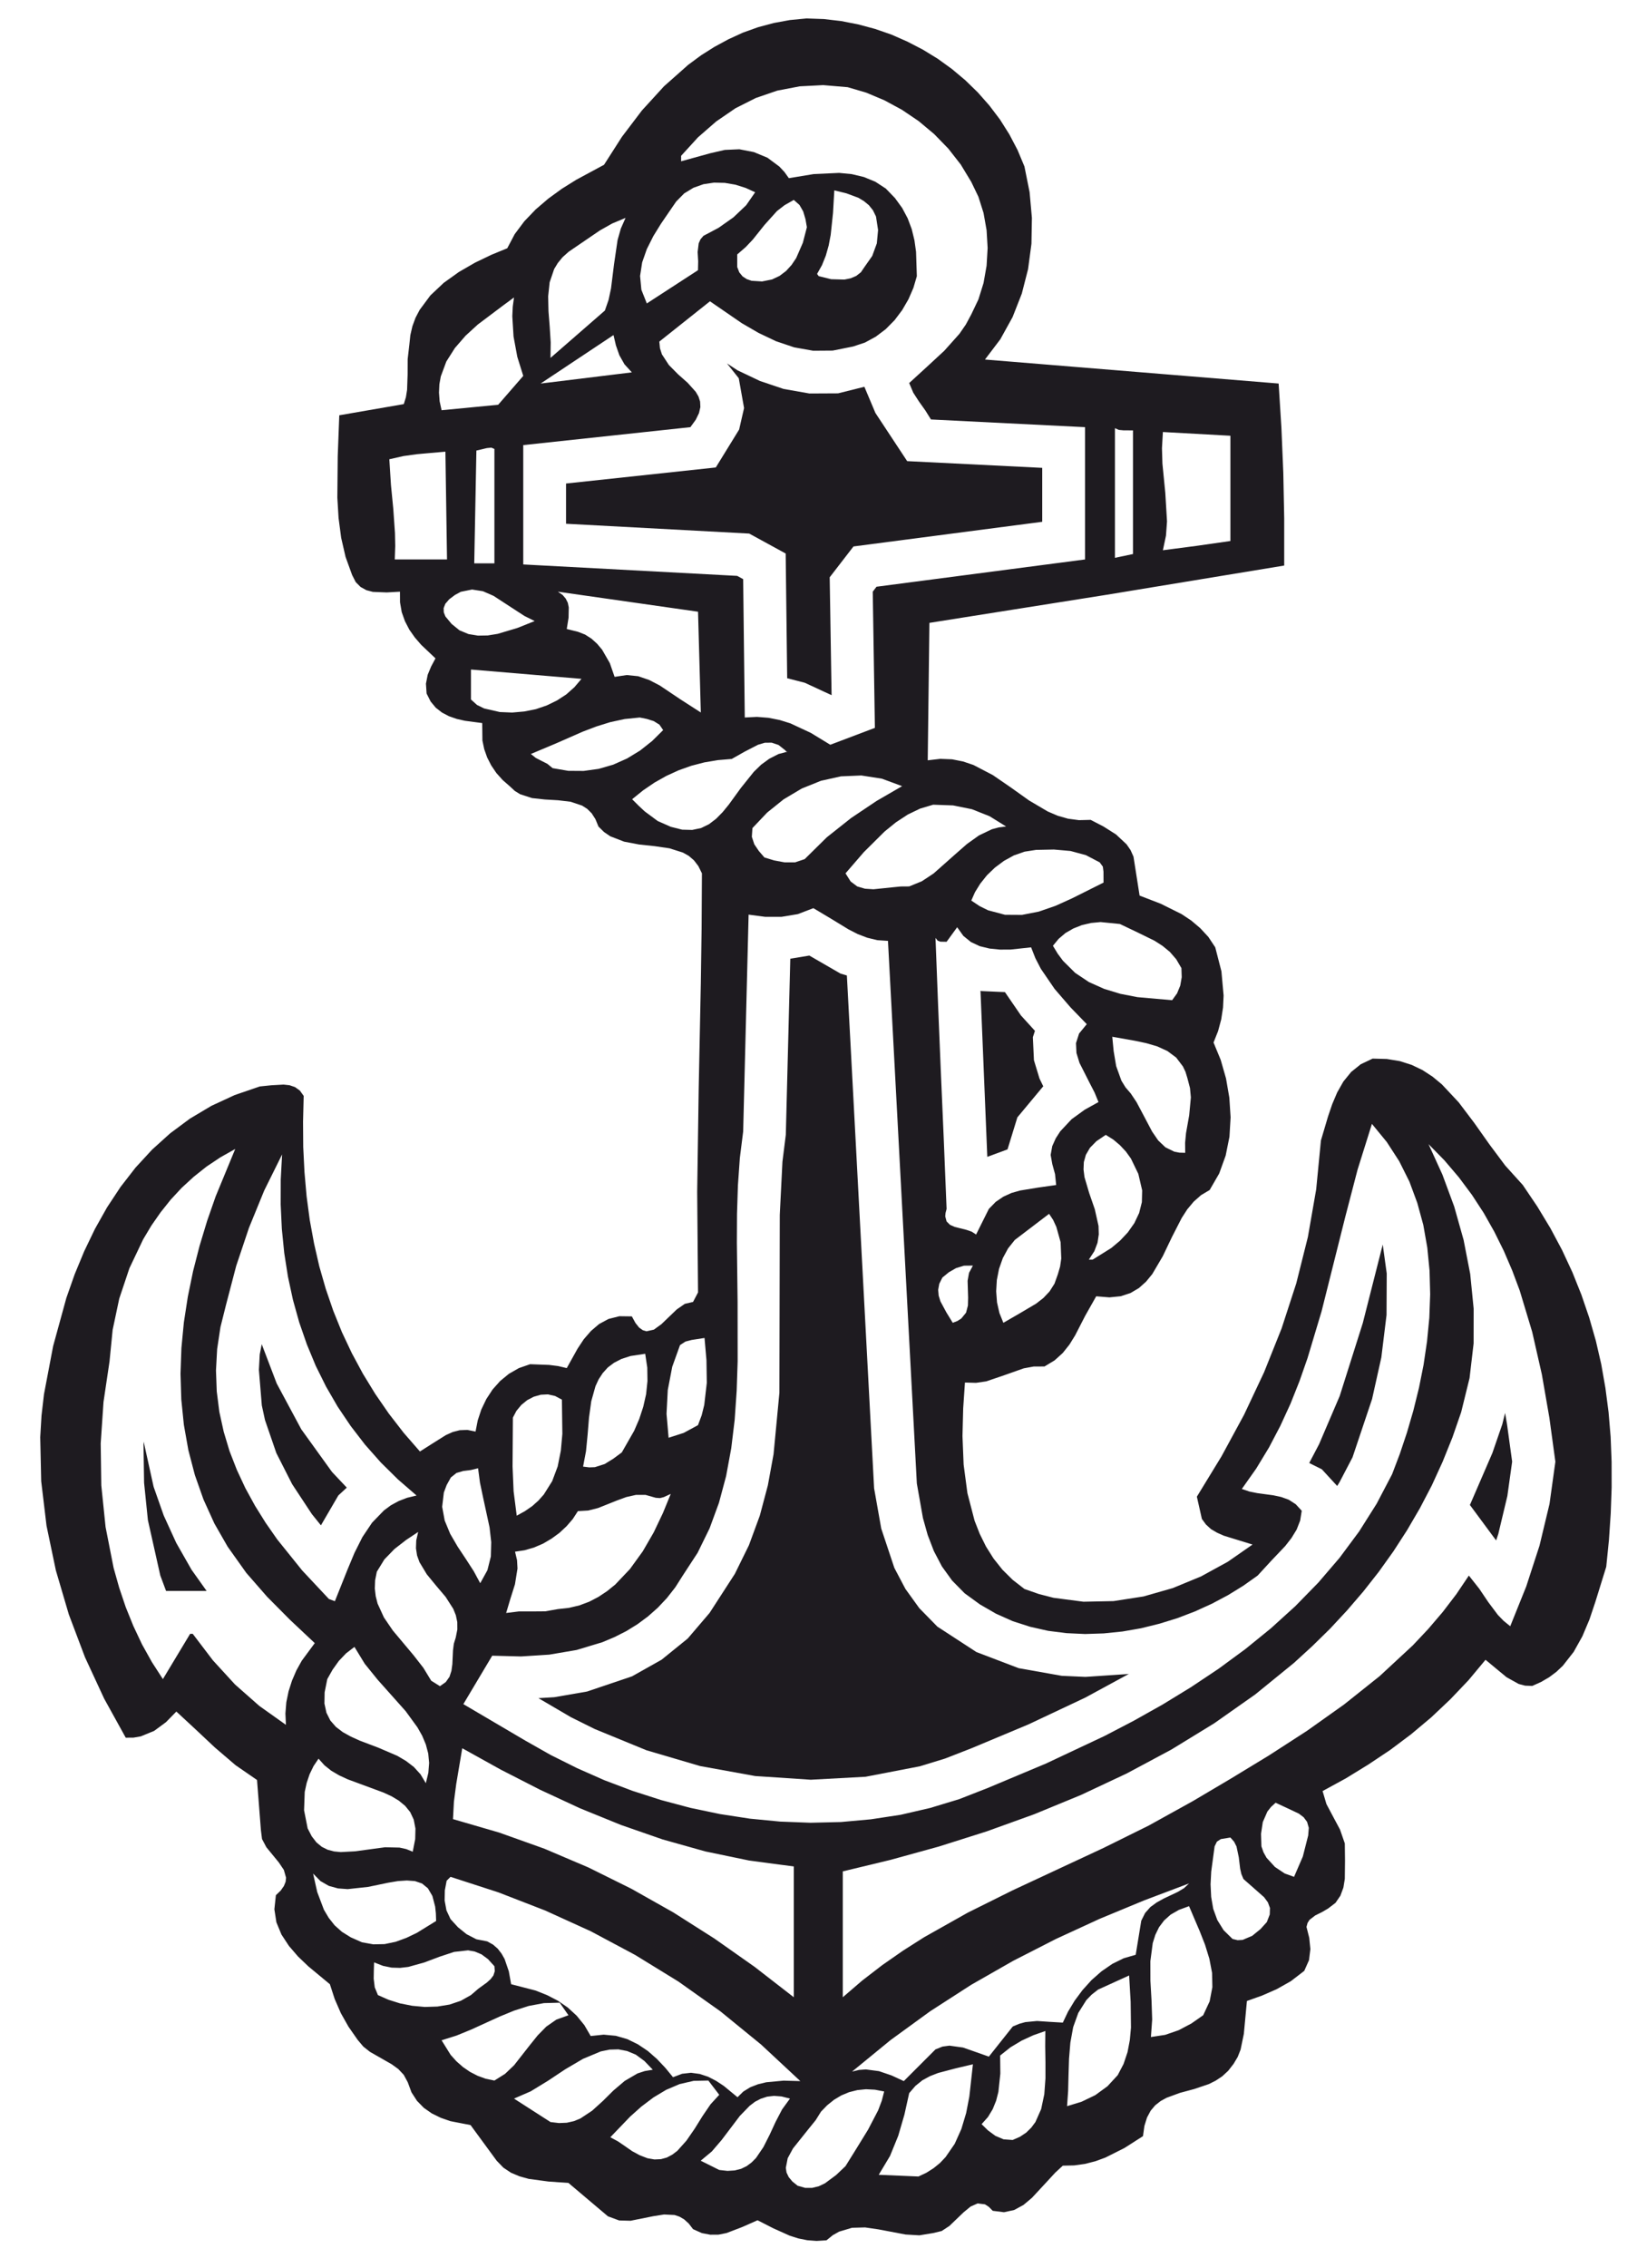
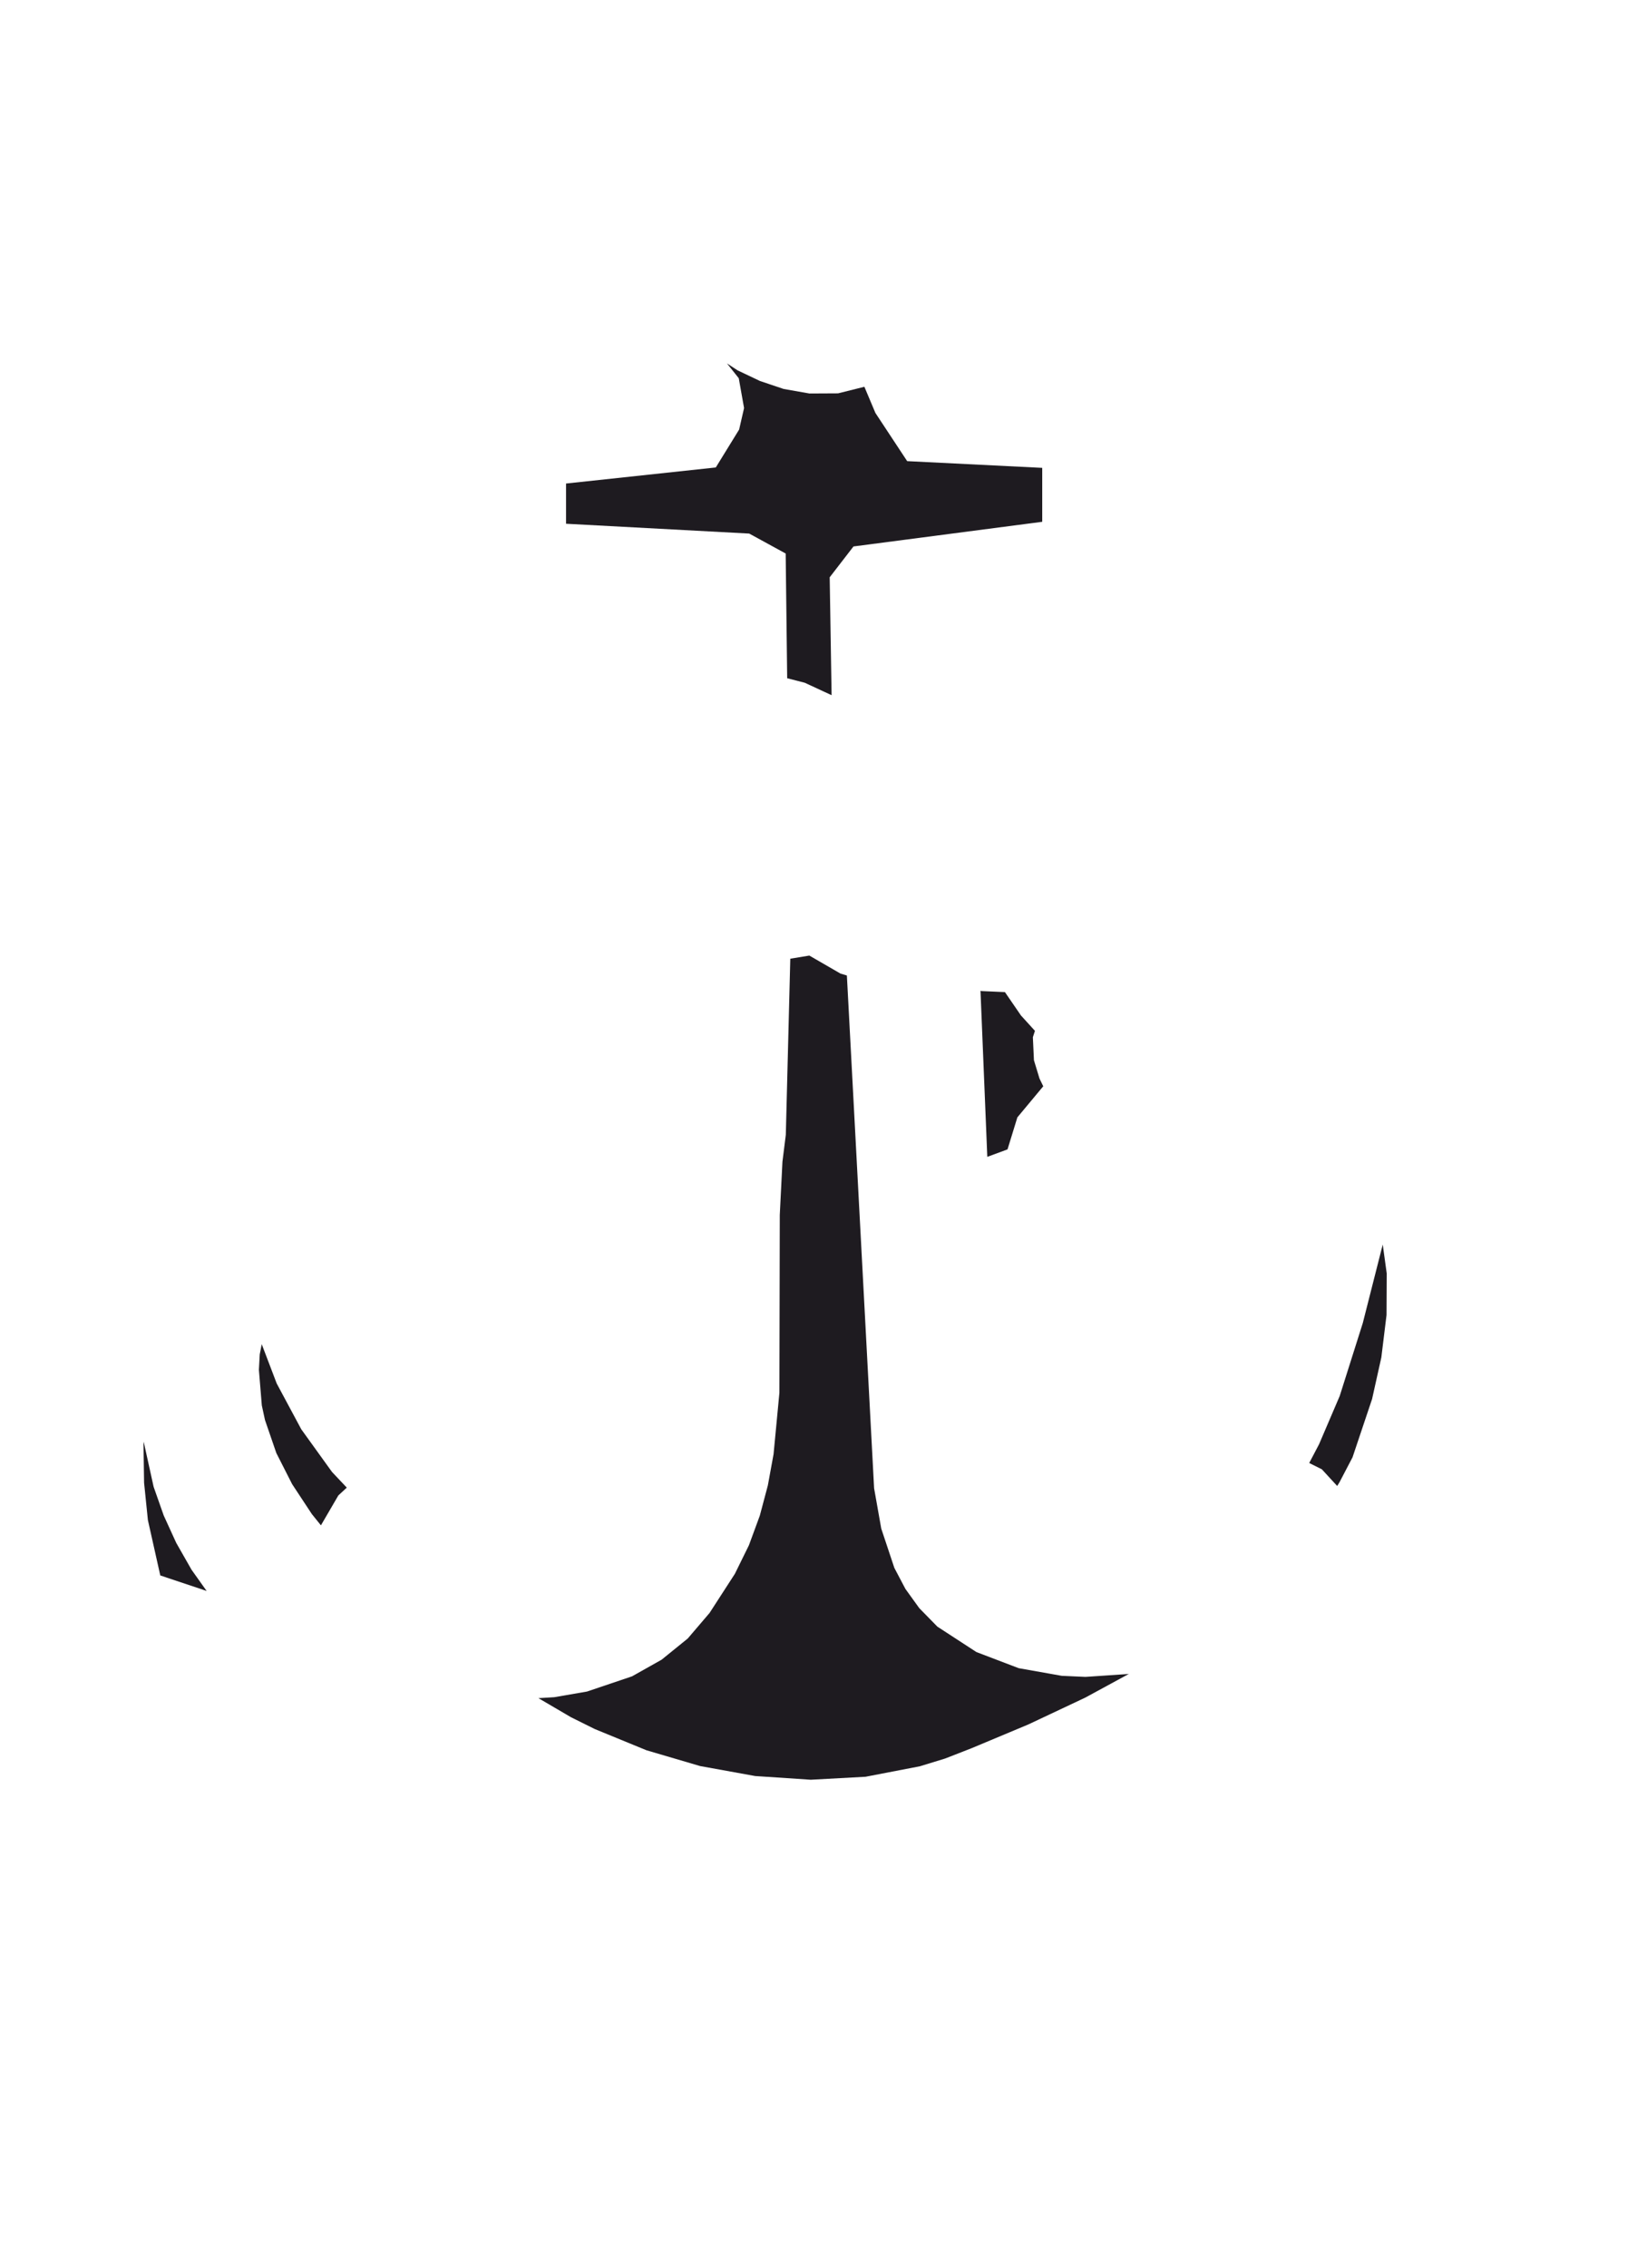
<svg xmlns="http://www.w3.org/2000/svg" width="326.086pt" height="448.695pt" viewBox="0 0 326.086 448.695" version="1.1">
  <g id="surface1">
-     <path style=" stroke:none;fill-rule:evenodd;fill:rgb(11.923%,10.71%,12.529%);fill-opacity:1;" d="M 40.91 314.75 L 37.922 310.551 L 34.891 305.238 L 32.414 299.82 L 30.41 294.129 L 28.449 285.23 L 28.41 285.789 L 28.527 293.348 L 29.281 300.73 L 31.734 311.68 L 32.879 314.75 Z M 40.91 314.75 " />
+     <path style=" stroke:none;fill-rule:evenodd;fill:rgb(11.923%,10.71%,12.529%);fill-opacity:1;" d="M 40.91 314.75 L 37.922 310.551 L 34.891 305.238 L 32.414 299.82 L 30.41 294.129 L 28.449 285.23 L 28.41 285.789 L 28.527 293.348 L 29.281 300.73 L 31.734 311.68 Z M 40.91 314.75 " />
    <path style=" stroke:none;fill-rule:evenodd;fill:rgb(11.923%,10.71%,12.529%);fill-opacity:1;" d="M 68.66 294.309 L 65.734 291.207 L 59.652 282.77 L 54.785 273.707 L 51.82 265.93 L 51.426 267.949 L 51.258 271 L 51.836 278.039 L 52.465 280.938 L 54.711 287.469 L 57.84 293.621 L 61.742 299.539 L 63.539 301.77 L 66.992 295.848 Z M 68.66 294.309 " />
    <path style=" stroke:none;fill-rule:evenodd;fill:rgb(11.923%,10.71%,12.529%);fill-opacity:1;" d="M 206.348 92.559 L 179.609 91.23 L 173.32 81.699 L 171.137 76.52 L 165.926 77.82 L 160.254 77.848 L 155.145 76.949 L 150.473 75.379 L 146.047 73.277 L 143.93 71.898 L 146.266 74.828 L 147.316 80.73 L 146.34 84.98 L 141.719 92.48 L 112.07 95.66 L 112.07 103.617 L 148.332 105.559 L 155.555 109.508 L 155.852 134.18 L 159.344 135.078 L 164.527 137.48 L 164.645 137.539 L 164.27 114.207 L 168.98 108.109 L 206.348 103.23 Z M 206.348 92.559 " />
    <path style=" stroke:none;fill-rule:evenodd;fill:rgb(11.923%,10.71%,12.529%);fill-opacity:1;" d="M 206.566 214.938 L 205.805 213.367 L 204.707 209.75 L 204.496 205.199 L 204.906 203.938 L 202.137 200.898 L 198.965 196.277 L 194.293 196.07 L 194.125 196.008 L 195.473 228.867 L 199.477 227.391 L 201.426 221.059 L 206.488 214.98 Z M 206.566 214.938 " />
    <path style=" stroke:none;fill-rule:evenodd;fill:rgb(11.923%,10.71%,12.529%);fill-opacity:1;" d="M 223.586 331.117 L 223.406 331.18 L 214.906 331.75 L 210.207 331.539 L 201.688 330.027 L 193.32 326.84 L 185.59 321.809 L 182.012 318.16 L 179.262 314.348 L 177.07 310.188 L 174.477 302.41 L 173.062 294.438 L 167.672 192.988 L 166.402 192.609 L 160.242 189.051 L 160.215 189.039 L 160.164 189.059 L 156.469 189.668 L 155.582 224.488 L 154.914 229.84 L 154.387 240.348 L 154.312 275.551 L 153.156 287.688 L 152.027 293.859 L 150.434 299.848 L 148.281 305.699 L 145.496 311.359 L 140.488 319.098 L 136.164 324.16 L 130.992 328.348 L 125.137 331.641 L 116.23 334.648 L 109.734 335.77 L 106.602 335.957 L 113.059 339.738 L 117.758 342.07 L 128 346.27 L 138.613 349.391 L 149.523 351.367 L 160.512 352.098 L 171.371 351.508 L 182.113 349.438 L 187.105 347.91 L 192.344 345.867 L 203.598 341.16 L 214.855 335.859 Z M 223.586 331.117 " />
    <path style=" stroke:none;fill-rule:evenodd;fill:rgb(11.923%,10.71%,12.529%);fill-opacity:1;" d="M 274.555 251.938 L 273.766 246.211 L 269.816 261.75 L 265.246 276.18 L 261.156 285.73 L 259.207 289.438 L 261.707 290.68 L 264.746 293.98 L 265.207 293.238 L 267.785 288.309 L 271.656 276.777 L 273.488 268.551 L 274.516 260.16 Z M 274.555 251.938 " />
-     <path style=" stroke:none;fill-rule:evenodd;fill:rgb(11.923%,10.71%,12.529%);fill-opacity:1;" d="M 299.387 289.168 L 298.375 281.789 L 297.988 279.539 L 297.438 281.77 L 295.477 287.449 L 291.125 297.508 L 291.016 297.73 L 296.215 304.758 L 296.645 303.48 L 298.438 295.969 Z M 299.387 289.168 " />
-     <path style=" stroke:none;fill-rule:evenodd;fill:rgb(11.923%,10.71%,12.529%);fill-opacity:1;" d="M 319.086 294.258 L 319.078 289.219 L 318.887 284.258 L 318.477 279.391 L 317.855 274.609 L 317.027 269.891 L 315.957 265.25 L 314.645 260.68 L 313.105 256.168 L 311.328 251.73 L 309.277 247.32 L 306.965 242.988 L 304.367 238.691 L 301.496 234.441 L 298.016 230.59 L 294.887 226.398 L 291.875 222.141 L 288.816 218.098 L 285.477 214.531 L 283.637 213.008 L 281.668 211.719 L 279.508 210.68 L 277.156 209.93 L 274.578 209.508 L 271.766 209.43 L 269.406 210.551 L 267.508 212.078 L 265.965 213.98 L 264.746 216.129 L 263.758 218.457 L 262.938 220.867 L 261.527 225.629 L 260.586 235.32 L 258.945 244.73 L 256.645 253.898 L 253.746 262.801 L 250.277 271.469 L 246.305 279.898 L 241.848 288.109 L 236.965 296.098 L 237.957 300.5 L 238.758 301.598 L 239.766 302.52 L 240.977 303.23 L 242.305 303.82 L 247.988 305.57 L 243.098 308.969 L 237.805 311.867 L 232.207 314.18 L 226.395 315.84 L 220.465 316.758 L 214.508 316.879 L 208.598 316.109 L 205.688 315.359 L 202.828 314.359 L 200.496 312.551 L 198.465 310.539 L 196.707 308.328 L 195.219 305.969 L 193.973 303.449 L 192.957 300.859 L 191.535 295.391 L 190.789 289.758 L 190.559 284.109 L 190.699 278.641 L 191.047 273.52 L 193.254 273.578 L 195.281 273.281 L 199.008 272.008 L 202.695 270.707 L 204.668 270.348 L 206.797 270.34 L 208.785 269.141 L 210.406 267.68 L 211.738 266.008 L 212.867 264.18 L 214.867 260.289 L 217.035 256.457 L 219.656 256.668 L 221.906 256.441 L 223.828 255.809 L 225.488 254.828 L 226.906 253.559 L 228.137 252.059 L 230.207 248.539 L 232.047 244.699 L 233.965 240.957 L 235.066 239.25 L 236.348 237.719 L 237.797 236.441 L 239.496 235.43 L 241.387 232.16 L 242.668 228.617 L 243.418 224.891 L 243.645 221.051 L 243.395 217.168 L 242.738 213.359 L 241.688 209.691 L 240.266 206.25 L 241.168 203.98 L 241.785 201.68 L 242.145 199.328 L 242.258 196.957 L 241.828 192.168 L 240.605 187.418 L 239.246 185.367 L 237.637 183.629 L 235.867 182.129 L 233.945 180.848 L 229.828 178.801 L 225.625 177.18 L 224.418 169.48 L 223.836 168.18 L 223.047 167.039 L 220.965 165.09 L 218.488 163.52 L 215.938 162.199 L 213.625 162.258 L 211.457 161.969 L 209.395 161.379 L 207.438 160.539 L 203.738 158.359 L 200.176 155.82 L 196.566 153.34 L 192.727 151.34 L 190.676 150.648 L 188.492 150.219 L 186.168 150.129 L 183.68 150.418 L 184.012 123.227 L 219.168 117.66 L 254.258 111.887 L 254.258 102.57 L 254.078 93.539 L 253.707 84.691 L 253.156 75.879 L 195.012 71.129 L 198.055 67.117 L 200.477 62.738 L 202.305 58.09 L 203.547 53.238 L 204.215 48.219 L 204.305 43.109 L 203.848 38.02 L 202.828 32.941 L 201.465 29.68 L 199.836 26.578 L 197.977 23.637 L 195.887 20.879 L 193.602 18.289 L 191.125 15.879 L 188.48 13.66 L 185.668 11.629 L 182.73 9.828 L 179.66 8.238 L 176.504 6.848 L 173.242 5.719 L 169.918 4.828 L 166.531 4.168 L 163.117 3.77 L 159.676 3.648 L 156.367 3.969 L 153.156 4.559 L 150.078 5.387 L 147.086 6.457 L 144.223 7.77 L 141.449 9.27 L 138.793 10.949 L 136.238 12.84 L 131.465 17.07 L 127.09 21.859 L 123.133 27.07 L 119.594 32.598 L 114.047 35.59 L 111.25 37.34 L 108.566 39.289 L 106.062 41.43 L 103.816 43.77 L 101.906 46.32 L 100.43 49.117 L 97.309 50.398 L 94.062 51.957 L 90.855 53.809 L 87.852 55.957 L 85.207 58.449 L 83.09 61.301 L 82.266 62.867 L 81.652 64.539 L 81.242 66.309 L 81.047 68.168 L 80.715 71.039 L 80.703 74.098 L 80.598 77.137 L 80.367 78.578 L 79.945 79.949 L 67.172 82.16 L 66.867 90.25 L 66.789 98.449 L 67.031 102.477 L 67.547 106.398 L 68.418 110.18 L 69.715 113.758 L 70.434 115.168 L 71.395 116.129 L 72.539 116.758 L 73.82 117.098 L 76.57 117.207 L 79.188 117.059 L 79.199 119.16 L 79.535 121.098 L 80.176 122.898 L 81.047 124.578 L 82.141 126.129 L 83.395 127.578 L 86.219 130.25 L 85.359 131.859 L 84.68 133.488 L 84.332 135.258 L 84.461 137.207 L 85.258 138.781 L 86.273 140.008 L 87.504 140.969 L 88.902 141.699 L 90.43 142.23 L 92.047 142.598 L 95.473 143.051 L 95.512 146.5 L 95.871 148.207 L 96.449 149.848 L 97.258 151.43 L 98.273 152.93 L 99.52 154.32 L 100.98 155.598 L 101.93 156.48 L 102.984 157.129 L 105.332 157.891 L 107.875 158.168 L 110.48 158.32 L 112.98 158.617 L 115.254 159.379 L 116.254 160.02 L 117.141 160.898 L 117.887 162.059 L 118.488 163.52 L 119.594 164.609 L 120.824 165.449 L 123.559 166.508 L 126.551 167.078 L 129.59 167.398 L 132.543 167.828 L 135.199 168.668 L 136.367 169.32 L 137.395 170.207 L 138.266 171.348 L 138.973 172.781 L 138.91 183.758 L 138.754 194.52 L 138.332 215.469 L 138.035 235.801 L 138.203 255.691 L 137.215 257.57 L 135.586 257.949 L 133.992 259.051 L 130.953 261.969 L 129.461 263.051 L 128 263.379 L 127.266 263.16 L 126.535 262.641 L 125.816 261.738 L 125.098 260.43 L 122.621 260.398 L 120.477 260.941 L 118.617 261.941 L 117 263.32 L 115.586 264.949 L 114.355 266.809 L 112.211 270.66 L 110.504 270.258 L 108.707 270.031 L 104.949 269.891 L 102.738 270.66 L 100.762 271.789 L 99.031 273.207 L 97.527 274.891 L 96.285 276.789 L 95.297 278.848 L 94.59 280.988 L 94.152 283.219 L 92.535 282.891 L 91.02 282.949 L 89.621 283.309 L 88.273 283.918 L 85.719 285.52 L 83.141 287.16 L 79.93 283.469 L 76.98 279.66 L 74.297 275.77 L 71.859 271.789 L 69.664 267.719 L 67.699 263.559 L 65.98 259.309 L 64.492 254.969 L 63.219 250.539 L 62.18 246.008 L 61.332 241.391 L 60.703 236.668 L 60.281 231.859 L 60.035 226.941 L 60 221.941 L 60.125 216.809 L 59.371 215.758 L 58.418 215.07 L 57.328 214.699 L 56.148 214.57 L 53.707 214.707 L 51.438 214.941 L 46.457 216.648 L 41.848 218.781 L 37.602 221.309 L 33.684 224.219 L 30.105 227.449 L 26.832 231 L 23.867 234.82 L 21.199 238.859 L 18.797 243.129 L 16.668 247.551 L 14.781 252.109 L 13.137 256.781 L 10.52 266.309 L 8.707 275.84 L 8.219 280.051 L 7.965 284.328 L 8.156 293.031 L 9.211 301.848 L 11.059 310.68 L 13.625 319.391 L 16.832 327.879 L 20.621 336.051 L 24.895 343.781 L 26.422 343.77 L 27.871 343.52 L 30.527 342.43 L 32.863 340.707 L 34.918 338.609 L 38.602 342.02 L 42.531 345.707 L 46.637 349.219 L 50.887 352.148 L 51.656 362.059 L 51.875 363.828 L 52.734 365.449 L 55.199 368.457 L 56.199 369.941 L 56.637 371.48 L 56.547 372.289 L 56.211 373.117 L 55.582 374.02 L 54.621 374.941 L 54.324 377.73 L 54.723 380.309 L 55.723 382.719 L 57.199 384.969 L 59.008 387.07 L 61.051 389.02 L 65.312 392.551 L 66.262 395.469 L 67.48 398.27 L 68.996 400.957 L 70.82 403.57 L 71.934 404.891 L 73.246 405.93 L 76.133 407.578 L 77.555 408.391 L 78.852 409.328 L 79.93 410.469 L 80.727 411.941 L 81.473 413.949 L 82.562 415.629 L 83.91 417.008 L 85.5 418.117 L 87.262 418.98 L 89.16 419.641 L 93.164 420.418 L 98.336 427.469 L 99.66 428.84 L 101.172 429.848 L 102.867 430.559 L 104.703 431.07 L 108.594 431.59 L 112.547 431.867 L 120.363 438.469 L 122.582 439.289 L 124.844 439.348 L 129.32 438.449 L 131.477 438.109 L 133.543 438.207 L 134.52 438.531 L 135.457 439.078 L 136.355 439.891 L 137.215 441.008 L 138.949 441.789 L 140.629 442.109 L 142.258 442.098 L 143.84 441.781 L 146.93 440.598 L 149.988 439.25 L 153.117 440.848 L 156.352 442.301 L 158.047 442.84 L 159.82 443.199 L 161.668 443.34 L 163.629 443.219 L 164.875 442.207 L 166.133 441.5 L 168.688 440.738 L 171.281 440.668 L 173.91 441.051 L 179.289 442.07 L 182.023 442.23 L 184.77 441.781 L 186.438 441.379 L 187.965 440.379 L 190.789 437.668 L 192.164 436.539 L 193.562 435.918 L 195.012 436.098 L 195.77 436.59 L 196.551 437.379 L 198.785 437.66 L 200.797 437.219 L 202.637 436.219 L 204.316 434.809 L 207.426 431.457 L 208.926 429.828 L 210.426 428.449 L 212.688 428.398 L 214.828 428.098 L 216.887 427.57 L 218.855 426.848 L 222.637 424.949 L 226.297 422.609 L 226.578 420.59 L 227.098 418.918 L 227.816 417.578 L 228.715 416.508 L 229.785 415.668 L 230.965 415.02 L 233.605 414.051 L 236.465 413.281 L 239.336 412.309 L 240.695 411.629 L 241.988 410.77 L 243.168 409.68 L 244.238 408.301 L 245.055 406.93 L 245.625 405.48 L 246.266 402.367 L 246.875 395.867 L 249.848 394.809 L 252.758 393.539 L 255.566 391.957 L 258.227 389.91 L 259.168 387.789 L 259.438 385.598 L 259.215 383.379 L 258.668 381.219 L 258.875 380.441 L 259.266 379.82 L 260.395 378.949 L 261.727 378.289 L 262.945 377.578 L 264.418 376.449 L 265.387 375.031 L 265.977 373.43 L 266.258 371.719 L 266.297 368.098 L 266.258 364.699 L 265.305 361.957 L 263.938 359.398 L 262.617 356.91 L 261.855 354.34 L 266.457 351.828 L 270.918 349.09 L 275.238 346.207 L 279.395 343.09 L 283.367 339.758 L 287.156 336.18 L 290.746 332.41 L 294.117 328.367 L 296.145 330.051 L 298.285 331.82 L 300.676 333.148 L 301.965 333.488 L 303.367 333.539 L 305.125 332.75 L 306.715 331.82 L 308.145 330.75 L 309.418 329.551 L 311.566 326.809 L 313.285 323.73 L 314.688 320.41 L 315.855 316.93 L 318.016 309.969 L 318.555 304.629 L 318.906 299.398 Z M 307.945 289.18 L 306.785 297.531 L 304.805 305.781 L 302.176 313.859 L 299.008 321.73 L 297.695 320.66 L 296.566 319.5 L 294.668 316.969 L 292.875 314.309 L 290.816 311.707 L 288.336 315.391 L 285.645 318.91 L 282.766 322.281 L 279.715 325.52 L 273.156 331.598 L 266.117 337.207 L 258.758 342.43 L 251.207 347.309 L 243.637 351.91 L 236.168 356.328 L 227.426 361.168 L 218.488 365.59 L 200.465 373.988 L 191.598 378.398 L 182.961 383.258 L 178.777 385.918 L 174.68 388.77 L 170.715 391.82 L 166.863 395.129 L 166.863 370.23 L 176.324 367.949 L 185.836 365.328 L 195.32 362.328 L 204.746 358.93 L 214.027 355.109 L 223.098 350.848 L 231.918 346.129 L 240.406 340.93 L 248.527 335.219 L 256.188 328.988 L 259.816 325.668 L 263.336 322.219 L 266.695 318.609 L 269.918 314.859 L 272.977 310.969 L 275.867 306.93 L 278.586 302.73 L 281.125 298.379 L 283.477 293.879 L 285.617 289.199 L 287.566 284.367 L 289.297 279.367 L 290.957 272.629 L 291.758 265.781 L 291.766 258.898 L 291.086 252.051 L 289.777 245.309 L 287.918 238.707 L 285.578 232.379 L 282.828 226.348 L 285.977 229.559 L 288.836 232.918 L 291.426 236.391 L 293.766 239.98 L 295.855 243.68 L 297.738 247.48 L 299.406 251.367 L 300.887 255.32 L 303.355 263.5 L 305.266 271.898 L 306.758 280.488 Z M 283.156 256.039 L 282.988 260.707 L 282.535 265.367 L 281.848 270.02 L 280.938 274.57 L 279.828 279.059 L 278.555 283.43 L 277.145 287.641 L 275.617 291.66 L 272.566 297.48 L 269.086 302.988 L 265.215 308.199 L 260.996 313.117 L 256.457 317.758 L 251.625 322.141 L 246.555 326.258 L 241.266 330.141 L 235.805 333.781 L 230.207 337.207 L 224.488 340.418 L 218.707 343.43 L 207.055 348.91 L 195.539 353.738 L 189.906 355.941 L 184.168 357.68 L 178.328 359.031 L 172.41 359.93 L 166.453 360.469 L 160.461 360.609 L 154.465 360.379 L 148.484 359.801 L 142.555 358.891 L 136.676 357.66 L 130.887 356.117 L 125.203 354.289 L 119.656 352.191 L 114.266 349.809 L 109.043 347.207 L 104.023 344.367 L 91.738 337.141 L 97.453 327.559 L 103.164 327.707 L 108.758 327.348 L 114.152 326.43 L 119.258 324.891 L 121.684 323.867 L 124.008 322.691 L 126.215 321.328 L 128.293 319.789 L 130.246 318.059 L 132.043 316.148 L 133.699 314.031 L 135.176 311.707 L 138.125 307.191 L 140.488 302.367 L 142.348 297.301 L 143.762 292.02 L 144.777 286.52 L 145.457 280.898 L 145.852 275.148 L 146.047 269.32 L 146.035 257.551 L 145.891 245.859 L 145.918 240.148 L 146.098 234.539 L 146.48 229.109 L 147.137 223.859 L 148.215 180.949 L 151.477 181.379 L 154.75 181.379 L 157.957 180.848 L 161.039 179.668 L 164.527 181.75 L 168.02 183.879 L 169.828 184.801 L 171.715 185.52 L 173.695 186 L 175.809 186.141 L 181.523 293.488 L 182.73 300.32 L 183.668 303.668 L 184.898 306.867 L 186.488 309.898 L 188.504 312.691 L 190.996 315.219 L 194.023 317.418 L 197.195 319.25 L 200.516 320.73 L 203.965 321.84 L 207.527 322.641 L 211.145 323.098 L 214.828 323.27 L 218.527 323.148 L 222.238 322.77 L 225.918 322.129 L 229.555 321.23 L 233.117 320.129 L 236.586 318.801 L 239.926 317.281 L 243.137 315.578 L 246.156 313.719 L 248.996 311.707 L 251.645 308.828 L 254.457 305.867 L 255.688 304.289 L 256.715 302.617 L 257.418 300.82 L 257.727 298.879 L 256.535 297.59 L 255.168 296.707 L 253.688 296.168 L 252.117 295.828 L 248.895 295.391 L 247.348 295.078 L 245.867 294.57 L 248.715 290.539 L 251.246 286.367 L 253.488 282.09 L 255.508 277.699 L 257.285 273.238 L 258.875 268.691 L 261.656 259.43 L 266.367 240.668 L 268.785 231.391 L 271.625 222.348 L 274.566 225.93 L 277.027 229.73 L 279.047 233.77 L 280.605 237.98 L 281.797 242.34 L 282.586 246.82 L 283.035 251.398 Z M 157.16 369.258 L 157.16 395.129 L 149.395 389.109 L 141.449 383.52 L 133.328 378.359 L 125.008 373.668 L 116.488 369.449 L 107.77 365.738 L 98.836 362.551 L 89.688 359.891 L 89.867 356.469 L 90.328 352.941 L 91.52 345.867 L 99.145 350.098 L 106.91 354.07 L 114.844 357.75 L 122.93 361.039 L 131.195 363.91 L 139.641 366.281 L 148.305 368.078 Z M 158.457 411.719 L 155.133 411.629 L 151.707 411.949 L 150.062 412.348 L 148.535 412.941 L 147.176 413.781 L 146.02 414.91 L 143.312 412.68 L 141.797 411.68 L 140.207 410.859 L 138.551 410.309 L 136.816 410.07 L 135.047 410.27 L 133.25 410.949 L 131.723 409.09 L 130.066 407.34 L 128.258 405.758 L 126.293 404.441 L 124.188 403.41 L 121.93 402.758 L 119.516 402.531 L 116.949 402.801 L 115.691 400.641 L 114.164 398.77 L 112.406 397.16 L 110.441 395.809 L 108.309 394.707 L 106.039 393.801 L 101.199 392.551 L 100.738 390 L 99.902 387.559 L 99.301 386.5 L 98.543 385.52 L 97.605 384.707 L 96.465 384.078 L 94.32 383.66 L 92.383 382.66 L 90.66 381.27 L 89.199 379.668 L 88.391 377.941 L 88.031 375.98 L 88.07 373.988 L 88.43 372.078 L 89.199 371.309 L 98.672 374.379 L 107.938 377.969 L 116.973 382.078 L 125.766 386.77 L 134.328 392.031 L 142.633 397.918 L 150.68 404.48 Z M 97.965 389.957 L 97.695 390.809 L 97.145 391.539 L 96.41 392.207 L 94.719 393.43 L 93.242 394.699 L 91.238 395.828 L 89.004 396.578 L 86.605 396.969 L 84.117 397.051 L 81.613 396.82 L 79.188 396.34 L 76.891 395.617 L 74.824 394.699 L 74.195 393.168 L 73.988 391.457 L 74.016 389.758 L 74.066 388.23 L 75.824 388.918 L 77.531 389.27 L 79.211 389.32 L 80.844 389.129 L 84 388.25 L 87.031 387.109 L 89.906 386.16 L 92.676 385.848 L 94.012 386.09 L 95.332 386.641 L 96.617 387.59 L 97.887 388.988 Z M 112.547 398.691 L 110.145 399.559 L 108.156 400.941 L 106.449 402.68 L 104.883 404.629 L 101.777 408.59 L 99.992 410.289 L 97.887 411.609 L 96.18 411.258 L 94.562 410.668 L 93.051 409.891 L 91.652 408.93 L 90.367 407.801 L 89.223 406.531 L 87.426 403.641 L 90.367 402.719 L 93.254 401.539 L 98.914 398.957 L 101.777 397.781 L 104.691 396.848 L 107.695 396.289 L 110.812 396.207 Z M 129.246 409.469 L 127.664 409.73 L 126.227 410.199 L 123.688 411.68 L 121.453 413.578 L 119.363 415.648 L 117.23 417.578 L 114.906 419.117 L 113.625 419.641 L 112.211 419.957 L 110.672 420.02 L 108.992 419.82 L 101.766 415.18 L 105.062 413.75 L 108.453 411.68 L 111.918 409.379 L 115.422 407.32 L 118.938 405.848 L 120.695 405.488 L 122.441 405.441 L 124.16 405.77 L 125.883 406.488 L 127.574 407.73 Z M 142.402 414.43 L 140.68 416.309 L 139.09 418.641 L 137.535 421.141 L 135.906 423.5 L 134.098 425.52 L 133.105 426.27 L 132.031 426.84 L 130.863 427.16 L 129.578 427.219 L 128.191 426.98 L 126.664 426.391 L 125.176 425.59 L 123.75 424.598 L 122.328 423.629 L 120.836 422.828 L 124.766 418.738 L 126.984 416.758 L 129.371 414.957 L 131.902 413.441 L 134.559 412.309 L 137.344 411.668 L 140.246 411.609 Z M 156.402 415.18 L 154.852 417.309 L 153.566 419.77 L 152.387 422.32 L 151.141 424.781 L 149.68 426.93 L 148.82 427.801 L 147.844 428.531 L 146.738 429.07 L 145.469 429.391 L 144.031 429.48 L 142.402 429.301 L 138.73 427.469 L 140.938 425.629 L 142.875 423.367 L 146.48 418.609 L 148.422 416.609 L 149.484 415.801 L 150.629 415.207 L 151.875 414.801 L 153.246 414.641 L 154.75 414.758 Z M 235.426 372.609 L 234.418 373.551 L 233.188 374.289 L 230.395 375.609 L 229.027 376.367 L 227.766 377.281 L 226.715 378.469 L 225.957 379.988 L 224.855 386.73 L 222.496 387.41 L 220.238 388.52 L 218.086 390 L 216.117 391.73 L 214.328 393.707 L 212.766 395.809 L 211.457 397.98 L 210.426 400.148 L 207.707 399.988 L 205.316 399.828 L 202.996 400.051 L 201.805 400.379 L 200.516 400.918 L 195.781 406.879 L 193.266 405.988 L 190.66 405.078 L 187.977 404.707 L 186.605 404.891 L 185.219 405.441 L 178.941 411.719 L 176.516 410.598 L 174.027 409.75 L 171.434 409.41 L 170.086 409.508 L 168.699 409.84 L 176.312 403.609 L 184.18 397.891 L 192.266 392.68 L 200.586 387.93 L 209.066 383.598 L 217.715 379.617 L 226.527 375.969 Z M 175.055 413.77 L 174.578 415.617 L 173.859 417.508 L 171.871 421.32 L 169.574 425.051 L 167.402 428.539 L 165.543 430.301 L 163.348 431.93 L 162.117 432.52 L 160.805 432.84 L 159.406 432.84 L 157.918 432.418 L 156.867 431.57 L 156.148 430.699 L 155.723 429.801 L 155.582 428.879 L 155.953 426.98 L 156.996 425.051 L 160.035 421.25 L 161.5 419.441 L 162.551 417.758 L 163.785 416.488 L 165.133 415.41 L 166.57 414.551 L 168.109 413.91 L 169.738 413.5 L 171.445 413.328 L 173.219 413.418 Z M 192.625 408.391 L 191.918 414.77 L 191.289 418.031 L 190.34 421.191 L 189.02 424.129 L 187.207 426.758 L 186.105 427.918 L 184.848 428.941 L 183.434 429.84 L 181.844 430.59 L 173.977 430.258 L 176.207 426.539 L 177.84 422.539 L 179.059 418.367 L 180.008 414.098 L 181.242 412.668 L 182.613 411.559 L 184.129 410.738 L 185.746 410.109 L 189.172 409.207 Z M 206.988 407.957 L 206.988 411.18 L 206.758 414.32 L 206.137 417.258 L 204.996 419.828 L 204.176 420.93 L 203.168 421.918 L 201.945 422.73 L 200.496 423.367 L 198.695 423.238 L 197.055 422.539 L 195.59 421.457 L 194.344 420.238 L 195.602 418.828 L 196.539 417.281 L 197.219 415.609 L 197.668 413.859 L 198.055 410.238 L 198.016 406.66 L 200.055 405.039 L 202.277 403.707 L 204.598 402.641 L 206.965 401.809 L 206.938 404.789 Z M 223.918 401.129 L 223.695 403.59 L 223.238 405.988 L 222.457 408.32 L 221.297 410.539 L 219.266 412.738 L 216.848 414.5 L 214.137 415.801 L 211.266 416.68 L 211.477 413.668 L 211.555 410.508 L 211.656 407.289 L 211.918 404.109 L 212.477 401.039 L 213.488 398.23 L 215.078 395.707 L 216.137 394.609 L 217.406 393.617 L 223.555 390.82 L 223.855 396.031 Z M 259.125 361.609 L 259.008 363.117 L 257.945 367.289 L 256.207 371.309 L 254.348 370.641 L 252.418 369.348 L 250.758 367.531 L 250.156 366.449 L 249.746 365.281 L 249.668 362.801 L 250.016 360.48 L 250.926 358.391 L 251.645 357.48 L 252.555 356.648 L 254.836 357.707 L 257.156 358.801 L 258.105 359.52 L 258.785 360.43 Z M 251.438 377.469 L 251.395 378.758 L 250.816 380.258 L 249.547 381.66 L 247.918 382.98 L 246.035 383.781 L 245.047 383.84 L 244.027 383.598 L 242.258 381.859 L 241.016 379.859 L 240.207 377.648 L 239.797 375.281 L 239.676 372.789 L 239.805 370.27 L 240.477 365.281 L 240.938 364.34 L 241.715 363.84 L 243.605 363.531 L 244.336 364.359 L 244.816 365.309 L 245.266 367.449 L 245.535 369.691 L 245.777 370.758 L 246.188 371.738 L 248.258 373.559 L 250.277 375.34 L 251.027 376.359 Z M 240.035 393.129 L 239.496 395.941 L 238.215 398.691 L 235.867 400.328 L 233.367 401.648 L 230.695 402.57 L 227.867 403 L 228.117 399.539 L 227.988 395.758 L 227.766 391.848 L 227.758 388 L 228.227 384.418 L 228.746 382.77 L 229.477 381.27 L 230.477 379.941 L 231.777 378.781 L 233.406 377.848 L 235.418 377.109 L 236.438 379.508 L 237.535 382.07 L 238.586 384.75 L 239.438 387.508 L 239.977 390.309 Z M 82.473 295.867 L 80.598 296.32 L 78.918 296.969 L 77.391 297.801 L 76.016 298.82 L 73.668 301.238 L 71.754 304.09 L 70.176 307.23 L 68.816 310.488 L 66.301 316.781 L 65.121 316.34 L 59.832 310.699 L 54.891 304.559 L 52.605 301.281 L 50.5 297.91 L 48.574 294.398 L 46.895 290.801 L 45.441 287.07 L 44.289 283.238 L 43.426 279.309 L 42.914 275.27 L 42.762 271.117 L 42.992 266.898 L 43.645 262.559 L 44.75 258.141 L 46.766 250.441 L 49.293 242.91 L 52.309 235.539 L 55.852 228.391 L 55.582 233.367 L 55.57 238.289 L 55.801 243.129 L 56.277 247.891 L 57.008 252.559 L 57.996 257.141 L 59.242 261.609 L 60.754 265.969 L 62.512 270.207 L 64.555 274.32 L 66.852 278.289 L 69.434 282.117 L 72.27 285.801 L 75.387 289.32 L 78.789 292.68 Z M 62.32 325.07 L 59.742 328.559 L 58.676 330.48 L 57.805 332.508 L 57.137 334.598 L 56.688 336.77 L 56.508 338.988 L 56.609 341.238 L 51.348 337.5 L 46.535 333.258 L 42.156 328.48 L 38.164 323.238 L 37.641 323.238 L 32.25 332.191 L 30.078 328.828 L 28.129 325.34 L 26.41 321.699 L 24.895 317.957 L 23.598 314.109 L 22.492 310.18 L 20.902 302.098 L 20.055 293.859 L 19.938 285.559 L 20.492 277.367 L 21.684 269.348 L 22.301 263.098 L 23.609 256.918 L 25.625 250.898 L 28.348 245.18 L 29.977 242.457 L 31.801 239.84 L 33.789 237.348 L 35.969 235 L 38.344 232.82 L 40.898 230.789 L 43.645 228.957 L 46.574 227.309 L 42.695 236.699 L 41.004 241.551 L 39.512 246.48 L 38.23 251.469 L 37.188 256.531 L 36.406 261.598 L 35.918 266.691 L 35.738 271.789 L 35.895 276.867 L 36.406 281.898 L 37.293 286.891 L 38.578 291.809 L 40.285 296.648 L 42.438 301.391 L 45.07 305.988 L 48.766 311.18 L 52.887 315.898 L 57.406 320.449 Z M 97.258 305.09 L 97.184 307.93 L 96.5 310.648 L 95.078 313.219 L 93.805 310.859 L 92.242 308.441 L 90.609 305.98 L 89.133 303.449 L 88.043 300.82 L 87.543 298.098 L 87.875 295.281 L 88.43 293.801 L 89.262 292.301 L 90.391 291.398 L 91.754 291.008 L 93.215 290.828 L 94.652 290.48 L 95.027 293.309 L 95.641 296.238 L 96.926 302.168 Z M 90.547 322.379 L 90.227 323.988 L 89.852 325.191 L 89.688 326.5 L 89.559 329.238 L 89.379 330.551 L 88.992 331.738 L 88.262 332.77 L 87.105 333.59 L 85.375 332.508 L 83.82 329.957 L 81.895 327.488 L 77.777 322.578 L 76.016 320 L 74.758 317.25 L 74.387 315.789 L 74.207 314.258 L 74.27 312.641 L 74.605 310.949 L 76.105 308.508 L 78.094 306.457 L 80.379 304.68 L 82.793 303.078 L 82.41 304.758 L 82.355 306.309 L 82.574 307.73 L 83.051 309.051 L 84.5 311.457 L 86.348 313.707 L 88.223 315.918 L 89.738 318.281 L 90.25 319.551 L 90.535 320.91 Z M 84.961 348.77 L 84.809 350.719 L 84.309 352.781 L 83.254 351.02 L 81.934 349.57 L 80.379 348.379 L 78.66 347.367 L 74.938 345.77 L 71.191 344.348 L 69.457 343.559 L 67.867 342.68 L 66.504 341.641 L 65.402 340.379 L 64.633 338.848 L 64.234 337.02 L 64.273 334.809 L 64.797 332.191 L 65.852 330.32 L 67.082 328.598 L 68.52 327.09 L 70.176 325.82 L 72.219 329.16 L 74.785 332.328 L 80.316 338.531 L 82.652 341.738 L 83.59 343.398 L 84.309 345.117 L 84.785 346.91 Z M 82.254 361.758 L 82.203 363.848 L 81.715 366.34 L 80.445 365.82 L 79.098 365.52 L 76.234 365.457 L 70.305 366.258 L 67.469 366.41 L 66.133 366.281 L 64.875 365.949 L 63.707 365.367 L 62.656 364.5 L 61.719 363.289 L 60.91 361.719 L 60.203 358.141 L 60.332 354.5 L 60.719 352.73 L 61.293 351.02 L 62.078 349.398 L 63.066 347.93 L 64.234 349.238 L 65.605 350.328 L 67.16 351.238 L 68.855 352.02 L 75.914 354.629 L 77.52 355.367 L 78.969 356.238 L 80.215 357.27 L 81.215 358.5 L 81.91 359.98 Z M 86.348 380.039 L 82.535 382.391 L 80.469 383.379 L 78.34 384.16 L 76.133 384.617 L 73.91 384.66 L 71.664 384.258 L 69.434 383.27 L 67.688 382.18 L 66.25 380.898 L 65.082 379.418 L 64.133 377.82 L 62.809 374.32 L 61.988 370.66 L 63.449 372.148 L 65.105 373.098 L 66.918 373.598 L 68.84 373.738 L 72.871 373.301 L 76.875 372.469 L 78.777 372.148 L 80.547 372.031 L 82.152 372.148 L 83.562 372.629 L 84.719 373.578 L 85.605 375.09 L 86.156 377.199 L 86.297 378.531 Z M 111.34 283.668 L 111.043 286.969 L 110.414 290.117 L 109.324 293.031 L 107.668 295.668 L 106.602 296.867 L 105.371 297.969 L 103.934 298.957 L 102.305 299.859 L 101.688 295.039 L 101.48 290.117 L 101.547 280.449 L 102.25 279.117 L 103.215 277.949 L 104.371 277.008 L 105.668 276.328 L 107.066 275.93 L 108.488 275.859 L 109.902 276.18 L 111.25 276.898 Z M 128.191 273.219 L 127.922 275.82 L 127.355 278.32 L 126.562 280.73 L 125.559 283.059 L 123.109 287.34 L 121.441 288.578 L 119.719 289.641 L 117.781 290.258 L 116.68 290.301 L 115.445 290.148 L 116.023 287.09 L 116.344 283.801 L 116.613 280.48 L 117.062 277.219 L 117.898 274.238 L 118.527 272.879 L 119.336 271.648 L 120.336 270.539 L 121.57 269.609 L 123.059 268.84 L 124.828 268.27 L 127.742 267.828 L 128.152 270.559 Z M 103.598 74.367 L 98.633 80.078 L 87.426 81.16 L 87.043 79.387 L 86.914 77.68 L 86.992 76.02 L 87.273 74.469 L 88.363 71.531 L 90.059 68.859 L 92.176 66.418 L 94.602 64.199 L 99.711 60.359 L 101.766 58.848 L 101.52 60.66 L 101.43 62.57 L 101.676 66.578 L 102.418 70.59 Z M 88.504 110.68 L 78.16 110.68 L 78.25 108 L 78.199 105.457 L 77.863 100.648 L 77.402 95.918 L 77.082 90.859 L 79.867 90.227 L 82.512 89.859 L 85.219 89.617 L 88.184 89.359 Z M 97.887 88.82 L 97.887 111.449 L 93.895 111.449 L 94.32 89.137 L 96.387 88.648 L 97.285 88.559 Z M 123.852 43.109 L 122.918 45.219 L 122.273 47.488 L 121.57 52.281 L 120.977 57.051 L 120.492 59.328 L 119.758 61.441 L 108.992 70.809 L 109.031 67.727 L 108.836 64.637 L 108.594 61.578 L 108.527 58.637 L 108.824 55.848 L 109.711 53.238 L 110.441 52.031 L 111.379 50.887 L 112.586 49.809 L 114.047 48.809 L 118.758 45.598 L 121.223 44.207 Z M 125.098 73.668 L 107.039 75.879 L 121.465 66.289 L 121.941 68.32 L 122.621 70.27 L 123.637 72.07 Z M 199.195 163.508 L 197.746 163.691 L 196.375 164.059 L 193.82 165.281 L 191.469 166.957 L 189.238 168.91 L 184.848 172.801 L 182.523 174.34 L 180.008 175.367 L 178.328 175.379 L 176.543 175.559 L 172.934 175.93 L 171.254 175.82 L 169.715 175.367 L 168.418 174.391 L 167.402 172.781 L 171.035 168.578 L 175.145 164.5 L 177.375 162.691 L 179.727 161.148 L 182.176 159.969 L 184.758 159.199 L 188.699 159.34 L 192.418 160.09 L 195.922 161.48 Z M 218.488 174.609 L 212.227 177.738 L 208.977 179.207 L 205.676 180.348 L 202.336 181 L 198.977 180.98 L 195.629 180.09 L 193.961 179.27 L 192.305 178.168 L 193.035 176.508 L 194.074 174.828 L 195.398 173.168 L 196.977 171.648 L 198.758 170.32 L 200.738 169.23 L 202.867 168.488 L 205.125 168.141 L 208.656 168.07 L 211.957 168.359 L 214.996 169.18 L 217.727 170.609 L 218.348 171.449 L 218.477 172.457 Z M 233.965 193.328 L 233.676 194.988 L 233.047 196.52 L 232.066 197.879 L 225.188 197.27 L 221.828 196.617 L 218.617 195.641 L 215.598 194.289 L 212.867 192.469 L 210.465 190.09 L 209.418 188.68 L 208.465 187.109 L 209.605 185.73 L 210.965 184.578 L 212.508 183.691 L 214.195 183.02 L 216.008 182.598 L 217.895 182.418 L 221.727 182.801 L 225.168 184.441 L 228.578 186.109 L 230.168 187.129 L 231.617 188.32 L 232.875 189.77 L 233.906 191.531 Z M 217.488 218.031 L 214.777 219.531 L 212.156 221.43 L 209.926 223.809 L 209.027 225.199 L 208.336 226.738 L 208.016 228.488 L 208.348 230.328 L 208.887 232.289 L 209.105 234.441 L 205.516 234.949 L 201.957 235.531 L 200.246 236.02 L 198.645 236.75 L 197.145 237.77 L 195.781 239.168 L 193.254 244.238 L 192.406 243.68 L 191.34 243.309 L 189.055 242.738 L 188.094 242.32 L 187.414 241.648 L 187.145 240.641 L 187.207 239.969 L 187.414 239.168 L 186.848 225.23 L 186.27 211.91 L 185.73 198.809 L 185.219 185.551 L 185.641 186.09 L 186.195 186.301 L 187.414 186.32 L 189.508 183.441 L 190.727 185.148 L 192.227 186.367 L 193.984 187.191 L 195.922 187.66 L 197.977 187.867 L 200.066 187.859 L 204.145 187.418 L 204.996 189.578 L 206.078 191.668 L 208.797 195.641 L 211.945 199.289 L 215.168 202.617 L 213.645 204.469 L 213.035 206.367 L 213.125 208.32 L 213.727 210.281 L 215.715 214.207 L 216.715 216.148 Z M 192.625 250.379 L 191.855 251.82 L 191.574 253.391 L 191.676 256.73 L 191.637 258.281 L 191.266 259.699 L 190.328 260.848 L 189.582 261.328 L 188.633 261.699 L 187.363 259.629 L 186.195 257.457 L 185.848 256.328 L 185.746 255.18 L 185.965 253.98 L 186.578 252.75 L 187.863 251.699 L 189.289 250.879 L 190.867 250.398 Z M 210.117 248.98 L 209.887 250.57 L 209.438 252.109 L 208.777 253.957 L 207.797 255.5 L 206.566 256.801 L 205.137 257.91 L 201.926 259.809 L 198.656 261.699 L 197.875 259.77 L 197.398 257.668 L 197.23 255.457 L 197.363 253.23 L 197.797 251.02 L 198.547 248.898 L 199.586 246.98 L 200.918 245.309 L 207.707 240.141 L 208.508 241.348 L 209.145 242.73 L 209.988 245.758 Z M 235.777 217.109 L 235.445 220.641 L 234.816 224.191 L 234.637 226.078 L 234.656 228.07 L 233.516 228.039 L 232.508 227.848 L 230.746 226.988 L 229.305 225.617 L 228.105 223.867 L 226.035 219.949 L 225.008 218.02 L 223.875 216.328 L 222.836 215.117 L 222.027 213.801 L 220.988 210.918 L 220.488 207.941 L 220.215 205.109 L 224.676 205.898 L 226.957 206.379 L 229.137 207.02 L 231.145 207.941 L 232.875 209.23 L 234.207 210.988 L 234.715 212.059 L 235.086 213.281 L 235.605 215.258 Z M 226.137 235.5 L 226.078 237.828 L 225.535 239.98 L 224.586 241.98 L 223.297 243.809 L 221.758 245.449 L 220.027 246.898 L 216.336 249.199 L 215.578 249.199 L 216.668 247.531 L 217.297 245.859 L 217.547 244.199 L 217.496 242.539 L 216.758 239.238 L 215.637 236 L 214.715 232.879 L 214.527 231.367 L 214.586 229.91 L 214.988 228.469 L 215.797 227.078 L 217.078 225.77 L 218.926 224.52 L 220.418 225.449 L 221.746 226.57 L 222.918 227.828 L 223.906 229.199 L 225.375 232.238 Z M 214.828 84.508 L 214.828 110.68 L 173.539 116.078 L 172.793 117.059 L 173.219 144 L 164.387 147.34 L 160.523 144.988 L 156.492 143.109 L 154.375 142.449 L 152.168 142.008 L 149.871 141.828 L 147.457 141.949 L 147.137 114.578 L 145.957 113.93 L 103.598 111.668 L 103.598 88.059 L 136.688 84.508 L 137.754 83.039 L 138.395 81.719 L 138.664 80.539 L 138.613 79.449 L 138.293 78.449 L 137.742 77.508 L 136.164 75.75 L 134.25 74.051 L 132.426 72.207 L 131.055 70.109 L 130.668 68.91 L 130.539 67.578 L 140.566 59.609 L 146.855 63.93 L 150.191 65.867 L 153.645 67.508 L 157.238 68.719 L 160.988 69.387 L 164.863 69.359 L 168.906 68.551 L 171.254 67.77 L 173.41 66.598 L 175.375 65.109 L 177.121 63.34 L 178.621 61.348 L 179.867 59.199 L 180.844 56.949 L 181.523 54.648 L 181.367 49.809 L 181.047 47.531 L 180.508 45.32 L 179.711 43.199 L 178.621 41.148 L 177.199 39.191 L 175.375 37.301 L 173.297 35.949 L 171.035 35.02 L 168.637 34.449 L 166.145 34.207 L 161.09 34.441 L 156.184 35.25 L 155.312 34.031 L 154.297 32.949 L 151.938 31.199 L 149.254 30.09 L 146.379 29.531 L 143.492 29.66 L 140.617 30.32 L 134.852 31.91 L 134.852 30.828 L 138.203 27.16 L 141.797 24.031 L 145.609 21.418 L 149.641 19.387 L 153.887 17.93 L 158.344 17.078 L 162.988 16.84 L 167.828 17.25 L 171.5 18.328 L 175.094 19.84 L 178.57 21.719 L 181.883 23.957 L 184.961 26.531 L 187.762 29.41 L 190.223 32.559 L 192.305 36 L 193.715 38.93 L 194.73 42.137 L 195.332 45.539 L 195.539 49.059 L 195.332 52.57 L 194.73 55.988 L 193.715 59.238 L 192.305 62.191 L 191.227 64.199 L 189.957 66.039 L 186.965 69.387 L 183.562 72.531 L 180.008 75.781 L 180.816 77.691 L 181.961 79.457 L 183.203 81.199 L 184.32 82.988 Z M 105.859 122.867 L 102.395 124.25 L 98.543 125.398 L 96.566 125.719 L 94.629 125.75 L 92.754 125.441 L 90.98 124.707 L 89.418 123.441 L 88.184 121.957 L 87.863 121.148 L 87.836 120.309 L 88.172 119.449 L 88.941 118.559 L 90.098 117.691 L 91.238 117.078 L 93.461 116.629 L 95.617 116.969 L 97.723 117.887 L 101.816 120.551 L 103.844 121.867 Z M 138.754 140.957 L 134.688 138.34 L 130.629 135.617 L 128.539 134.531 L 126.355 133.781 L 124.086 133.551 L 121.684 133.91 L 120.734 131.18 L 119.207 128.531 L 118.219 127.359 L 117.102 126.348 L 115.832 125.539 L 114.418 124.988 L 112.211 124.441 L 112.57 122.207 L 112.609 120.16 L 112.418 119.25 L 112.008 118.43 L 111.379 117.691 L 110.453 117.059 L 138.203 121.02 Z M 115.125 134.301 L 113.738 135.941 L 112.121 137.379 L 110.273 138.578 L 108.258 139.559 L 106.09 140.301 L 103.793 140.758 L 101.406 140.969 L 98.953 140.867 L 95.859 140.16 L 94.449 139.469 L 93.242 138.387 L 93.242 132.457 Z M 131.297 144.441 L 129.117 146.598 L 126.727 148.488 L 124.148 150.059 L 121.402 151.281 L 118.539 152.109 L 115.562 152.52 L 112.508 152.5 L 109.414 151.969 L 108.363 151.109 L 107.219 150.531 L 106.09 149.949 L 105.102 149.168 L 110.16 147.039 L 115.355 144.758 L 118.051 143.73 L 120.824 142.867 L 123.688 142.25 L 126.664 141.949 L 128.062 142.23 L 129.426 142.66 L 130.555 143.359 Z M 156.184 148.629 L 154.121 149.18 L 152.309 150.109 L 150.691 151.289 L 149.242 152.699 L 146.676 155.898 L 144.301 159.168 L 143.082 160.66 L 141.785 161.98 L 140.371 163.059 L 138.805 163.82 L 137.047 164.191 L 135.059 164.141 L 132.801 163.57 L 130.219 162.43 L 127.641 160.52 L 126.473 159.43 L 125.152 158.117 L 127.332 156.359 L 129.59 154.82 L 131.938 153.5 L 134.367 152.391 L 136.867 151.5 L 139.461 150.828 L 142.133 150.379 L 144.879 150.148 L 147.406 148.719 L 150.078 147.34 L 151.438 146.941 L 152.785 146.93 L 154.133 147.379 L 155.441 148.41 L 155.66 148.648 L 155.863 148.707 Z M 139.938 273.578 L 139.434 277.941 L 138.922 280 L 138.191 281.949 L 135.367 283.48 L 132.375 284.441 L 131.965 279.707 L 132.211 275 L 133.094 270.398 L 134.637 266.109 L 135.715 265.41 L 136.945 265.09 L 139.488 264.699 L 139.871 269.098 Z M 132.801 295.551 L 131.258 299.32 L 129.426 303.168 L 127.254 306.918 L 124.727 310.41 L 121.812 313.48 L 120.195 314.789 L 118.477 315.93 L 116.652 316.879 L 114.703 317.609 L 112.637 318.098 L 110.453 318.34 L 107.949 318.781 L 105.332 318.801 L 102.715 318.801 L 100.211 319.109 L 101.031 316.359 L 101.957 313.43 L 102.457 310.309 L 102.367 308.66 L 101.969 306.98 L 103.855 306.699 L 105.719 306.16 L 107.5 305.398 L 109.184 304.41 L 110.75 303.27 L 112.16 301.957 L 113.395 300.531 L 114.418 298.957 L 116.461 298.84 L 118.426 298.34 L 122.16 296.848 L 124.02 296.168 L 125.895 295.75 L 127.82 295.75 L 129.836 296.32 L 130.668 296.379 L 131.402 296.191 Z M 149.512 38.039 L 147.727 40.609 L 145.199 43.008 L 142.258 45.078 L 139.27 46.66 L 138.68 47.359 L 138.332 48.148 L 138.125 49.848 L 138.23 51.691 L 138.191 53.457 L 128.062 60.031 L 126.984 57.32 L 126.727 54.598 L 127.141 51.91 L 128.062 49.281 L 129.348 46.719 L 130.848 44.289 L 132.414 42 L 133.879 39.867 L 135.469 38.258 L 137.293 37.148 L 139.281 36.441 L 141.375 36.129 L 143.504 36.18 L 145.609 36.539 L 147.637 37.18 Z M 159.754 44.949 L 158.957 48.02 L 157.637 51.051 L 156.723 52.41 L 155.645 53.598 L 154.352 54.578 L 152.848 55.289 L 150.883 55.68 L 148.793 55.551 L 147.844 55.219 L 147.02 54.68 L 146.367 53.879 L 145.957 52.82 L 145.957 50.34 L 147.637 48.887 L 149.035 47.41 L 151.398 44.457 L 153.836 41.75 L 155.34 40.59 L 157.16 39.551 L 158.289 40.551 L 159.023 41.828 L 159.473 43.348 Z M 173.848 45.508 L 173.602 48.148 L 172.691 50.637 L 171.125 52.867 L 170.445 53.867 L 169.52 54.59 L 168.418 55.059 L 167.184 55.309 L 164.555 55.238 L 162.09 54.629 L 161.77 54.191 L 162.746 52.457 L 163.5 50.578 L 164.066 48.578 L 164.465 46.488 L 164.926 42.137 L 165.184 37.66 L 167.582 38.25 L 169.969 39.137 L 171.047 39.789 L 172.023 40.59 L 172.832 41.598 L 173.438 42.84 Z M 178.605 155.531 L 173.551 158.457 L 168.52 161.828 L 163.707 165.641 L 159.316 169.969 L 157.406 170.609 L 155.324 170.609 L 153.258 170.219 L 151.348 169.641 L 150.242 168.359 L 149.344 167.031 L 148.855 165.551 L 148.973 163.828 L 151.887 160.758 L 155.16 158.129 L 158.738 156 L 162.539 154.469 L 166.492 153.59 L 170.535 153.418 L 174.605 154.051 Z M 224.316 85.148 L 224.316 109.609 L 220.746 110.359 L 220.746 84.707 L 221.508 85.051 L 222.418 85.137 Z M 243.605 86.207 L 243.605 107.031 L 236.996 107.977 L 230.238 108.859 L 230.848 105.977 L 231.055 103.16 L 230.715 97.52 L 230.145 91.719 L 230.055 88.668 L 230.238 85.469 Z M 243.605 86.207 " />
  </g>
</svg>